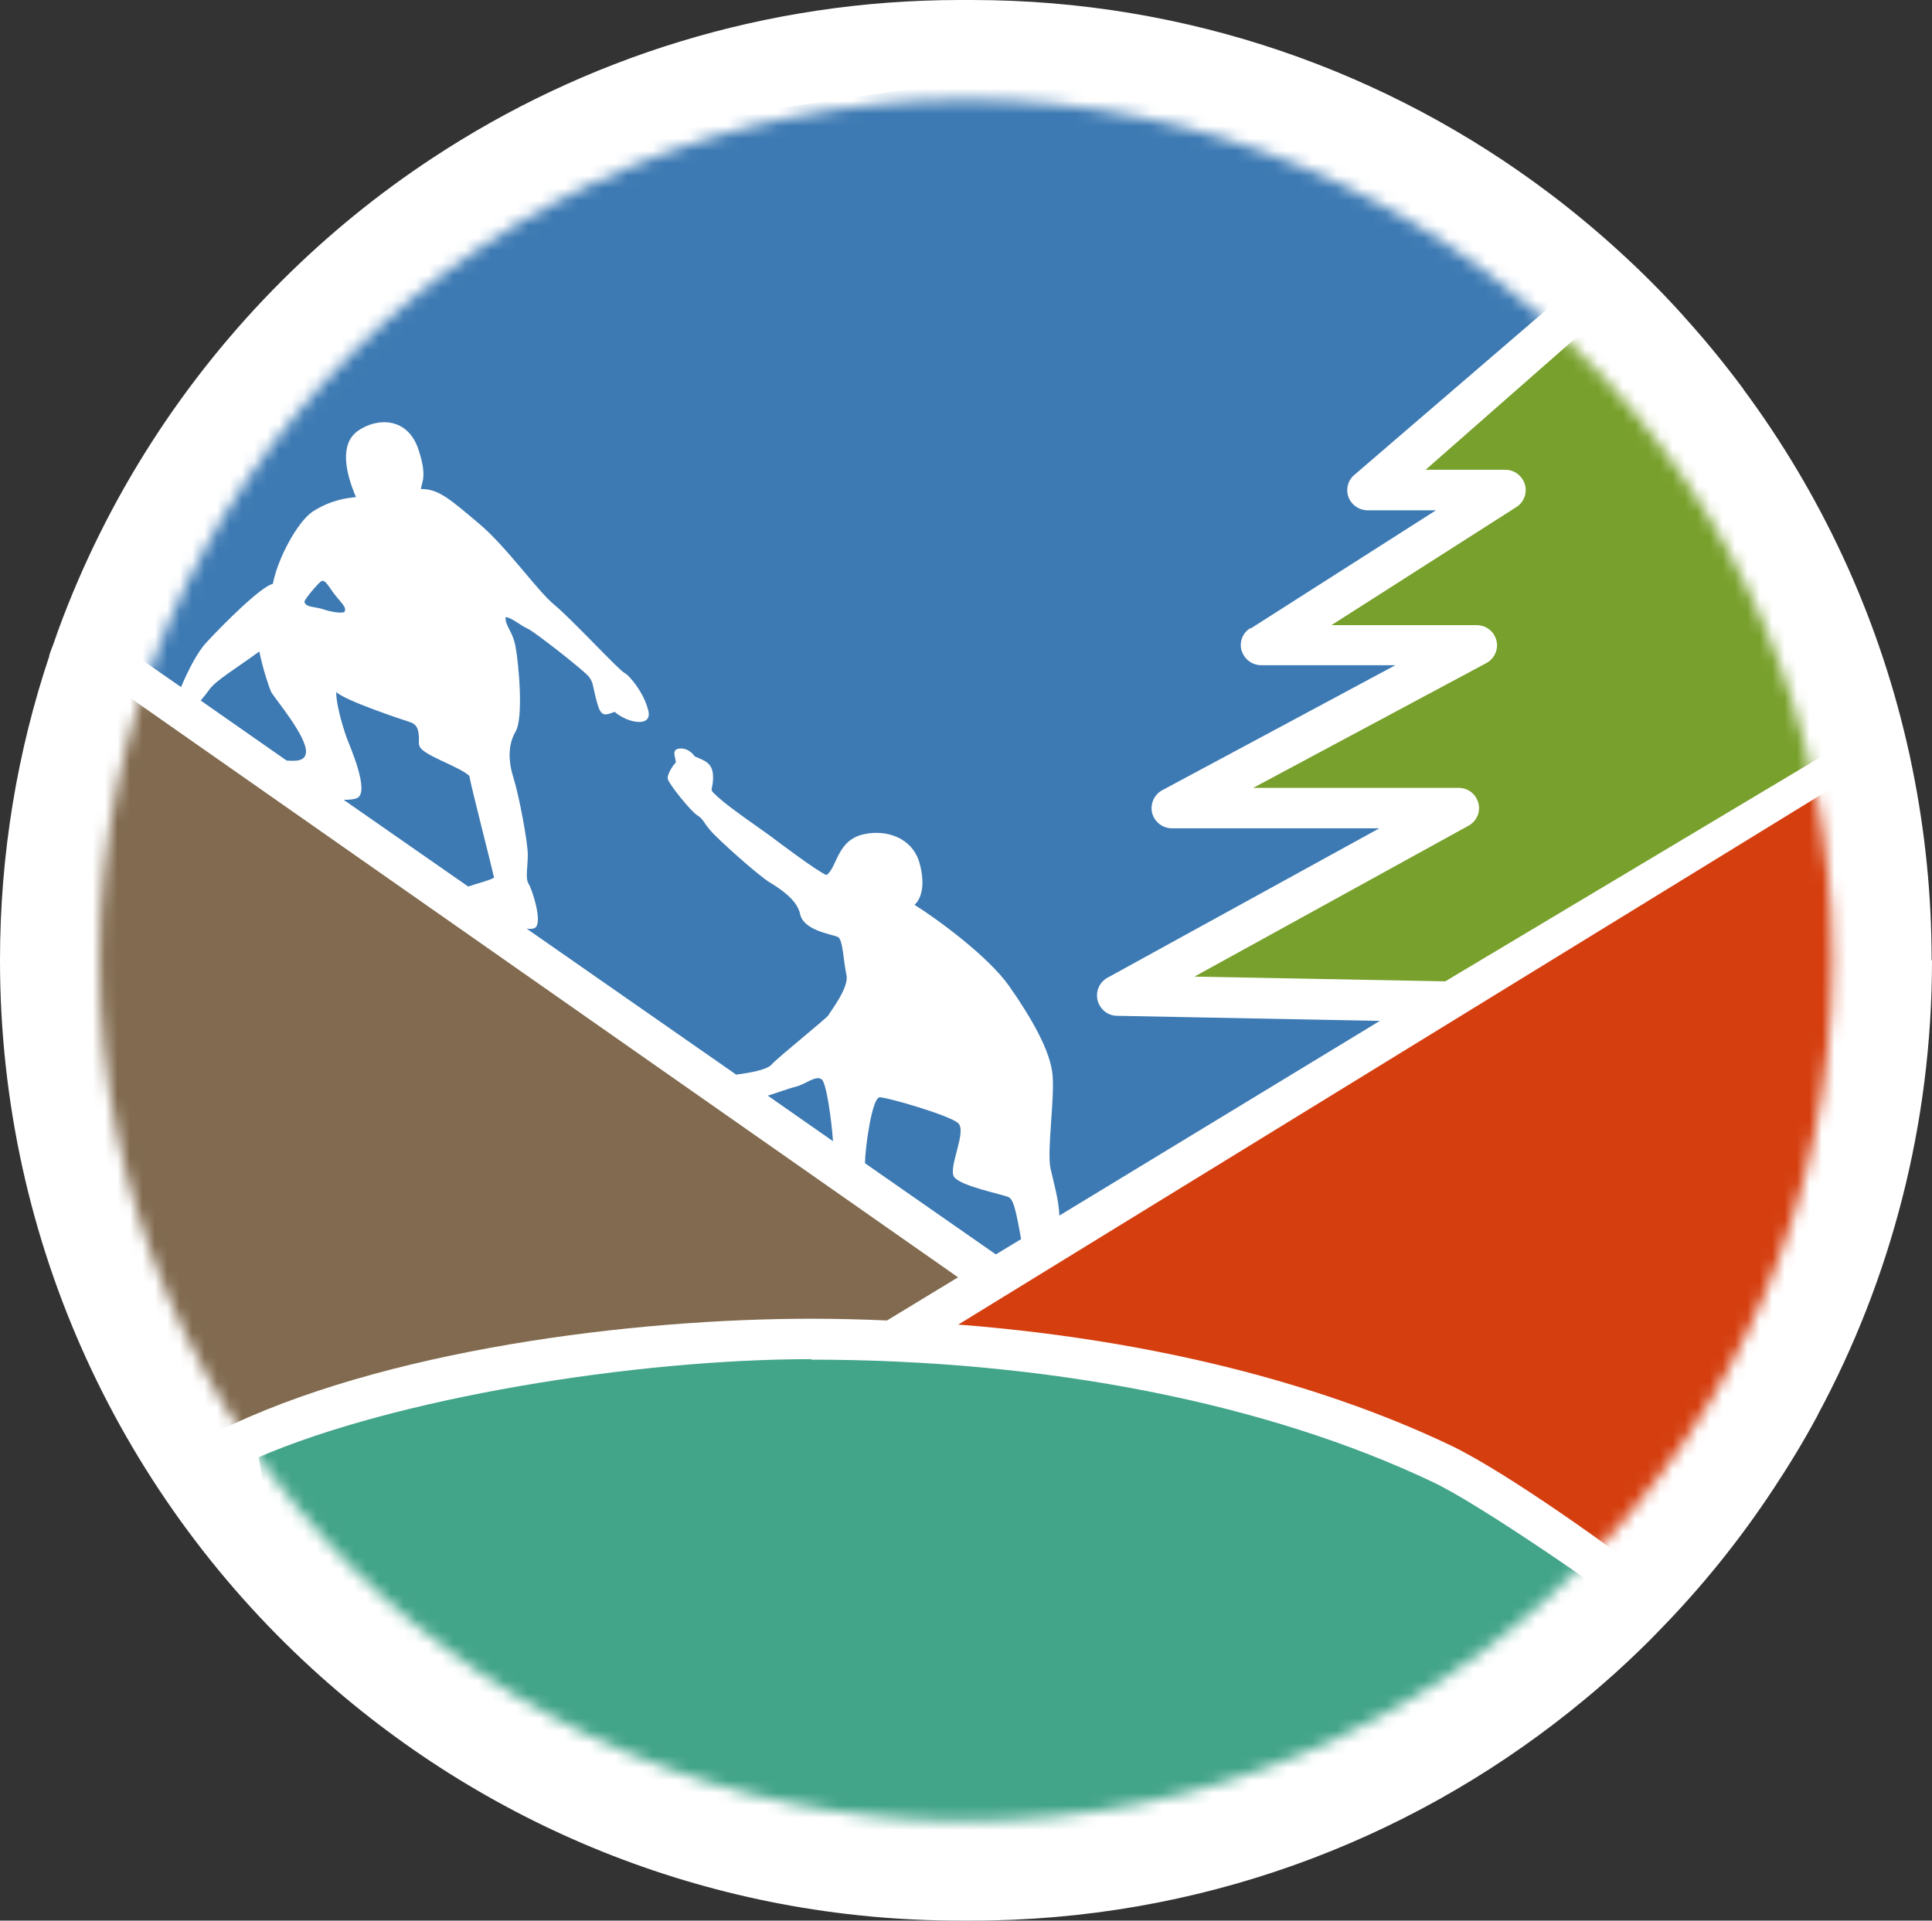
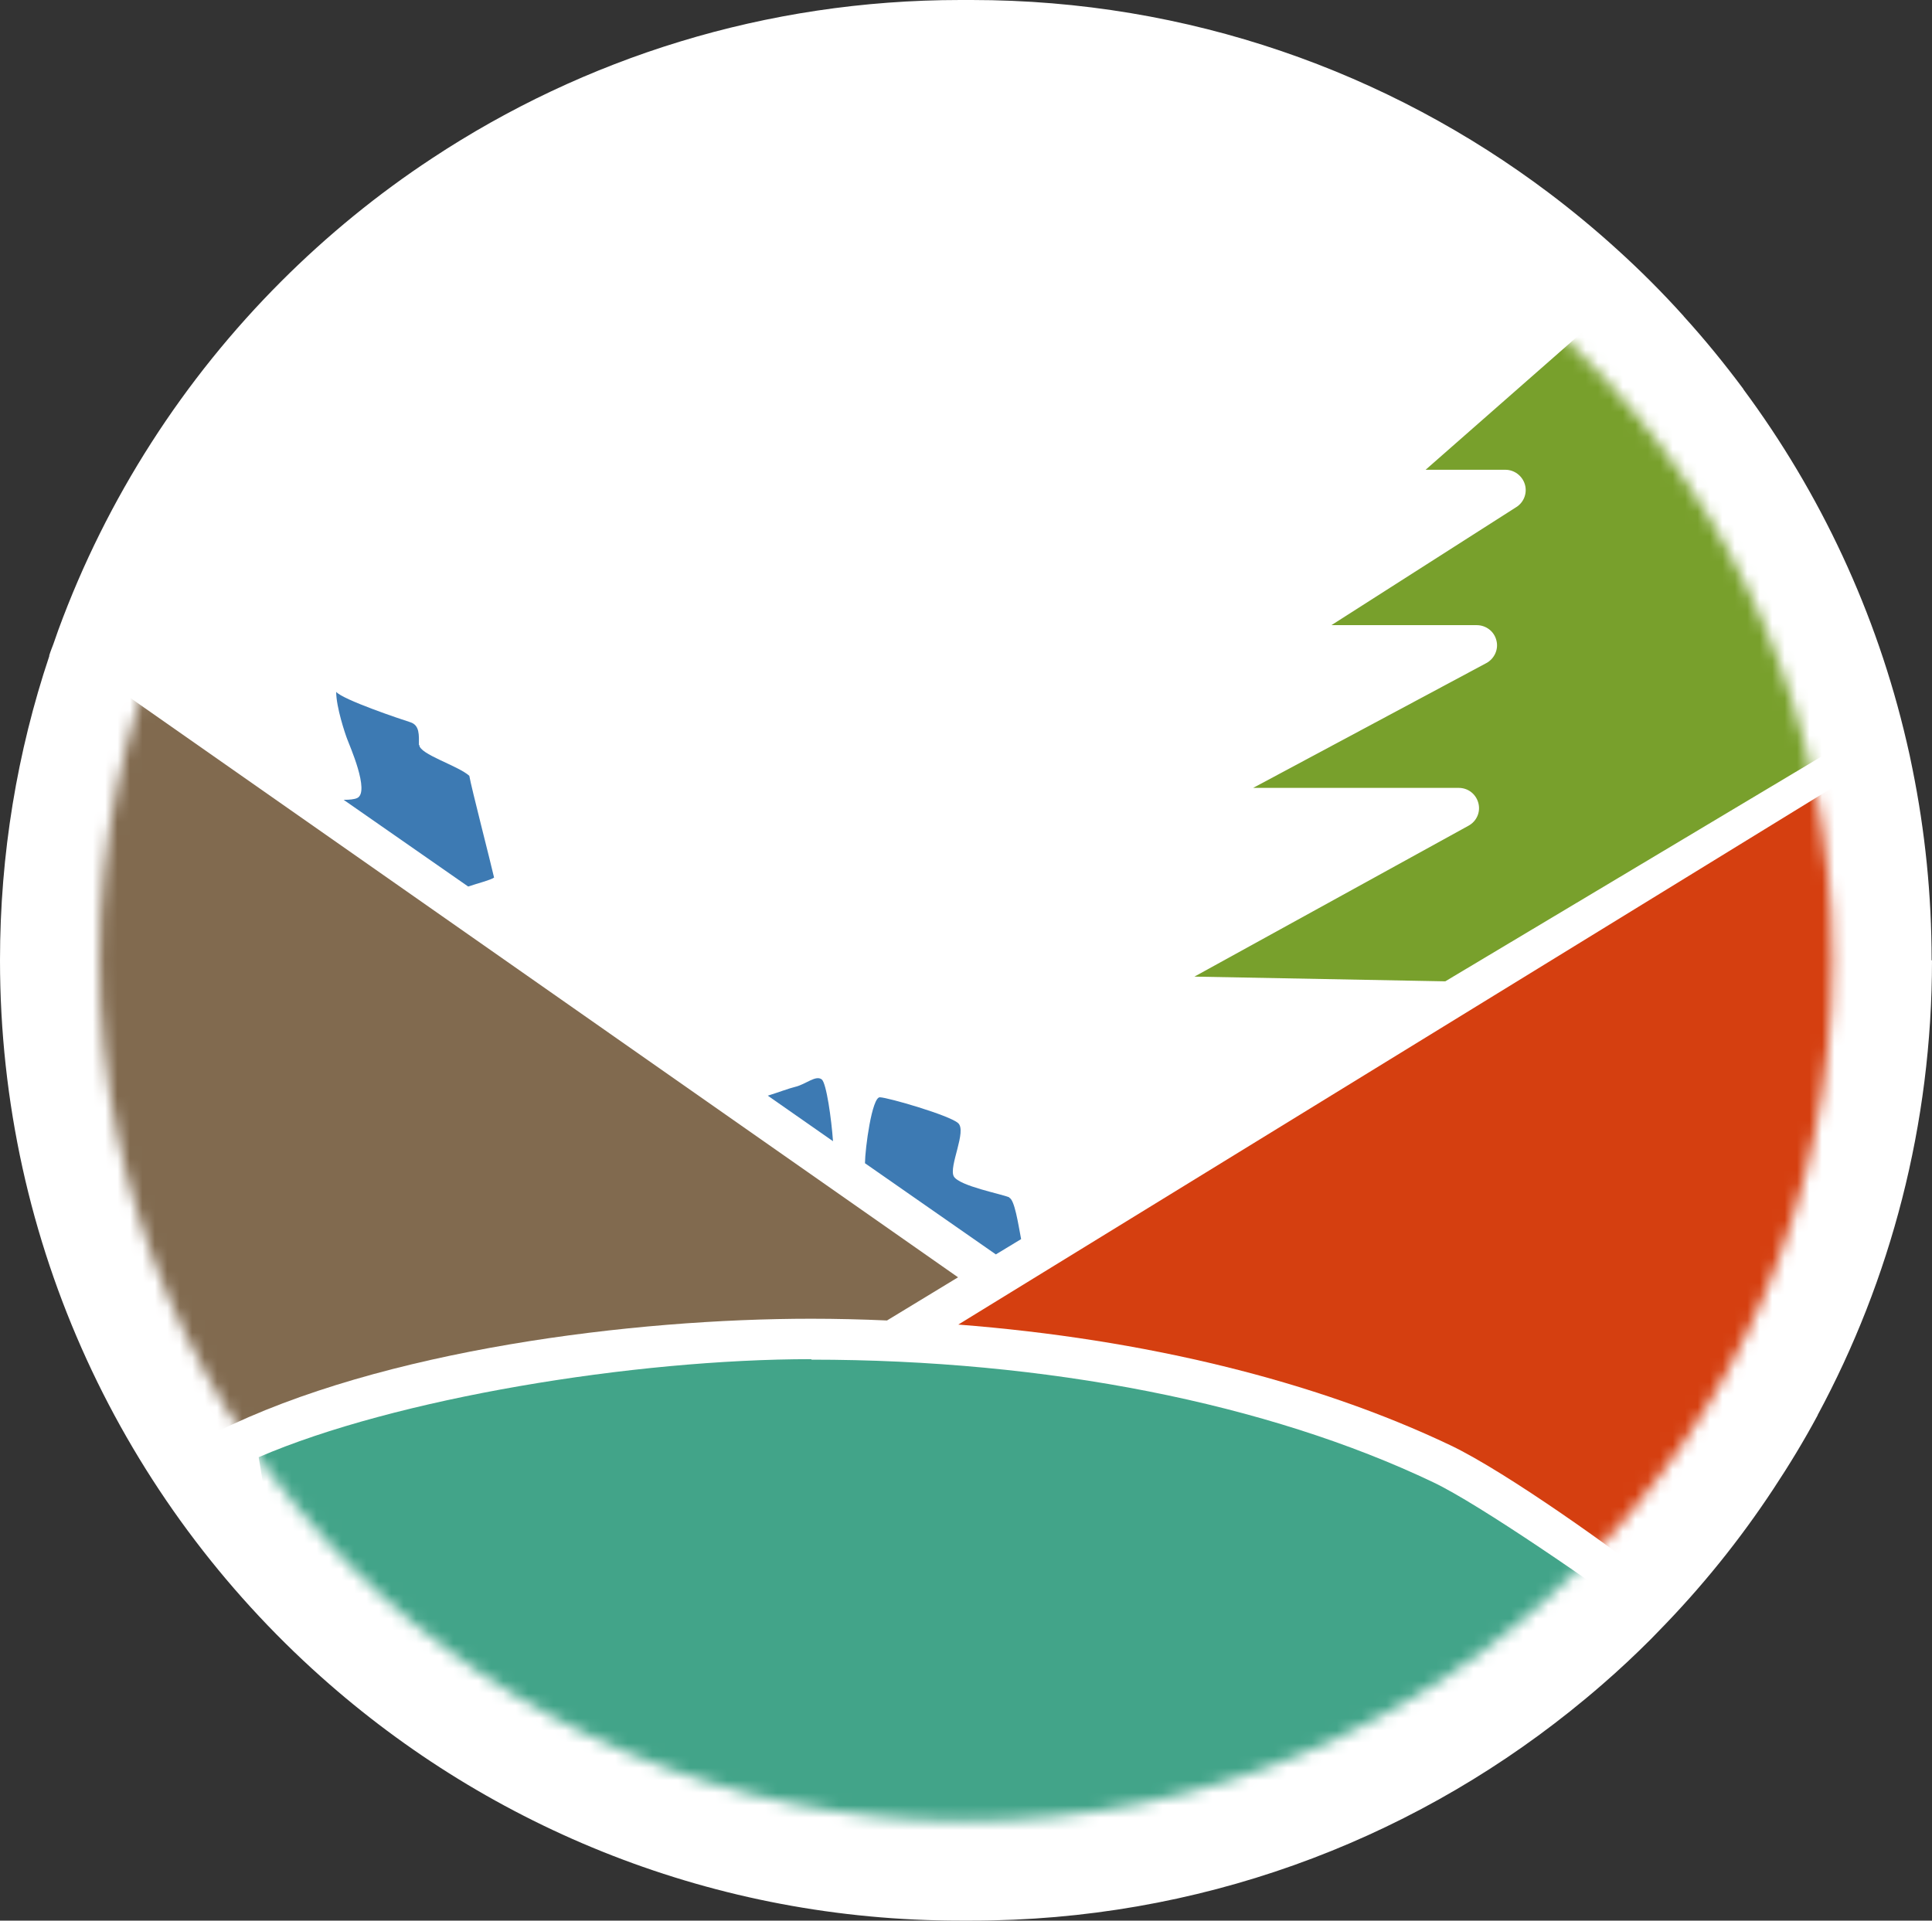
<svg xmlns="http://www.w3.org/2000/svg" id="Layer_2" data-name="Layer 2" viewBox="0 0 155.28 154.38">
  <rect x="0" y="0" width="155.28" height="154.38" fill="#333333" stroke="none" />
  <defs>
    <style>
      .cls-1 {
        mask: url(#mask);
      }

      .cls-2 {
        fill: #3d7ab3;
      }

      .cls-3 {
        fill: #78a02c;
      }

      .cls-4 {
        fill: #816a4f;
      }

      .cls-5 {
        fill: #fff;
      }

      .cls-6 {
        fill: #42a489;
      }

      .cls-7 {
        fill: #d53f10;
      }
    </style>
    <mask id="mask" x="1.94" y="3.61" width="151.8" height="150.77" maskUnits="userSpaceOnUse">
      <g id="mask0_1726_1875" data-name="mask0 1726 1875">
        <path class="cls-5" d="M147.28,77.19c0,38.22-31.18,69.19-69.64,69.19S8,115.4,8,77.19,39.17,8,77.64,8s69.64,30.97,69.64,69.19Z" />
      </g>
    </mask>
  </defs>
  <g id="Layer_1-2" data-name="Layer 1">
    <g>
      <path class="cls-5" d="M155.28,77.19c0,13.22-3.33,25.67-9.19,36.55v.02c-1.09,2.03-2.28,3.99-3.55,5.91-2.7,4.1-5.79,7.93-9.22,11.43-.21.22-.43.45-.65.67-1.25,1.25-2.54,2.46-3.88,3.62-.86.75-1.74,1.48-2.63,2.19-13.19,10.52-29.9,16.8-48.07,16.8h-.9c-19.73,0-37.74-7.41-51.39-19.6C9.97,120.65,0,100.08,0,77.19c0-8.55,1.39-16.77,3.96-24.45v-.06c.1-.33.21-.59.33-.91.13-.38.26-.76.4-1.14,3.9-10.63,10.07-20.17,17.92-28.02,3.69-3.69,7.76-7.02,12.14-9.9C46.93,4.67,61.52,0,77.19,0h.9c17.43,0,33.51,5.78,46.43,15.53h0c1.88,1.42,3.69,2.92,5.43,4.5,1.88,1.7,3.67,3.49,5.37,5.38t0,.01c1.7,1.87,3.28,3.81,4.8,5.85,0,0,0,0,0,.02,6.17,8.32,10.7,17.93,13.12,28.34.17.72.33,1.44.47,2.17h0c1.01,4.98,1.54,10.12,1.54,15.39Z" />
      <g class="cls-1">
        <g>
          <path class="cls-4" d="M4.02,51.58l-2.08,41.22,15.46,22.31c13.34-6.65,33.58-9.11,47.79-9.11,2.05,0,4.08.05,6.1.14l5.71-3.47L4.02,51.58Z" />
-           <path class="cls-2" d="M25.81,46.73c-.19.09-1.39,1.49-1.34,1.66.14.46.88.36,1.56.6.69.24,1.58.32,1.65.19.24-.36-.29-.73-.89-1.54-.58-.8-.67-1.04-1-.92l.02.02Z" />
-           <path class="cls-2" d="M33.67,59.88c0-.8.07-1.59-.7-1.83-.76-.24-5.43-1.81-5.95-2.44,0,1.23.72,3.38.89,3.81.15.43,1.86,4.25.79,4.73-.22.1-.6.14-1.08.14l10.01,6.97c.76-.26,1.75-.5,2.08-.72-.24-1.08-1.86-7.36-1.99-8.18-.91-.82-4.01-1.73-4.02-2.48h-.02Z" />
+           <path class="cls-2" d="M33.67,59.88c0-.8.07-1.59-.7-1.83-.76-.24-5.43-1.81-5.95-2.44,0,1.23.72,3.38.89,3.81.15.43,1.86,4.25.79,4.73-.22.1-.6.14-1.08.14l10.01,6.97c.76-.26,1.75-.5,2.08-.72-.24-1.08-1.86-7.36-1.99-8.18-.91-.82-4.01-1.73-4.02-2.48Z" />
          <path class="cls-2" d="M81.13,96.25c-.57-.27-4.02-.91-4.47-1.69-.43-.79,1.08-3.66.34-4.29-.72-.63-5.61-2.05-6.28-2.07-.64-.03-1.19,4.12-1.2,5.3l10.52,7.33,2.03-1.23c-.24-1.26-.52-3.14-.95-3.33v-.02Z" />
          <path class="cls-2" d="M63.95,87.35c-.57.14-1.46.48-2.24.72l5.24,3.66c-.12-1.74-.53-4.7-.91-4.97-.48-.36-1.26.39-2.12.6h.02Z" />
-           <path class="cls-2" d="M99.8,52.31c.21.69.85,1.16,1.57,1.16h10.78l-18.74,10.05c-.66.36-.98,1.11-.81,1.83.19.72.84,1.23,1.6,1.23h16.66l-21.85,12.01c-.66.37-.97,1.11-.79,1.83.18.7.82,1.23,1.56,1.23l21.12.41-25.76,15.65c-.02-1.22-.5-2.82-.71-3.8-.29-1.4.33-5.5.17-7.46-.15-1.97-1.75-4.7-3.47-7.16-1.72-2.46-5.98-5.54-7.63-6.56.48-.41.92-1.47.41-3.35-.59-2.07-2.68-2.7-4.4-2.34-2.26.44-2.19,2.65-3.08,3.3-.79-.33-3.77-2.58-4.47-3.11-.72-.53-3.36-2.33-4.22-3.13-.87-.8-.44-.37-.43-1.6.02-1.23-.75-1.37-1.47-1.7-.35-.51-.93-.75-1.41-.59-.5.17,0,.97-.14,1.11-.14.13-.69.88-.62,1.29.08.41,1.86,2.6,2.35,2.91.5.31.47.51,1.04,1.19.56.69,3.83,3.61,4.76,4.19.93.56,2.24,1.44,2.48,2.55.27,1.33,2.44,1.62,3.04,1.86.41.17.46,2.05.69,3.06.24.99-1.31,2.95-1.43,3.21-.12.25-3.97,3.31-4.61,4.01-.38.41-1.75.65-2.82.79l-16.85-11.74c.29.04.53.04.69-.07.62-.42-.23-3.05-.52-3.52-.29-.46-.07-1.35-.07-2.35s-.7-4.74-1.13-6.1c-.43-1.35-.5-2.67.14-3.78.67-1.11.25-5.55,0-6.87-.26-1.29-.76-1.48-.81-2.34.48,0,1.25.7,1.77.91.53.22,4.52,3.36,4.93,3.86.4.5.31.85.66,2.07.32,1.19.6,1.07,1.42.77,1.05.92,3.07,1.28,2.7-.12-.34-1.39-1.49-2.81-1.94-3.03-.43-.22-4.26-4.35-5.6-5.45-1.35-1.09-3.81-4.64-6.07-6.54-2.27-1.91-3.25-2.8-4.65-2.77,0-.49.54-.9-.19-3.12-.84-2.67-3.33-2.65-4.88-1.56-1.5,1.06-1,3.35-.16,5.33-.72.07-1.97.21-3.43,1.13-1.24.77-2.88,3.83-3.25,5.84-.92.19-3.89,3.14-5.35,4.72-.69.73-1.46,2.22-2.03,3.58l-7.45-5.19-2.41.59c3.9-10.63,10.07-20.17,17.92-28.02,3.69-3.69,7.76-7.02,12.14-9.9.07,0,.14,0,.21,0L97.52,3.61c.24,0,17.09,7.53,27,11.92h0c1.88,1.42,3.69,2.92,5.43,4.5l-21.21,18.24c-.45.46-.59,1.16-.33,1.76.26.6.86.99,1.51.99h5.49l-14.86,9.48h-.07c-.62.38-.89,1.11-.69,1.81Z" />
-           <path class="cls-2" d="M20.86,52.35c-1.86,1.37-3.53,2.34-4.06,3.11-.15.22-.4.53-.67.85l6.9,4.82c.84.07,1.5.03,1.56-.65.12-1.26-2.63-4.49-2.8-4.87-.17-.38-.65-1.79-.95-3.25l.02-.02Z" />
          <path class="cls-6" d="M133.32,131.1c-.21.22-.43.45-.65.67-1.25,1.25-2.54,2.46-3.88,3.62-1.07.45-2.01,1.11-2.63,2.19-13.19,10.52-29.9,16.8-48.07,16.8h-.9c-19.73,0-37.74-7.41-51.39-19.6-2.83-6.44-4.42-11.57-4.42-14.03l-.59-3.62c10.97-4.73,30.14-7.88,44.42-7.88v.04c18.9,0,36.66,3.5,49.99,9.86,3.65,1.73,13.14,8.27,18.12,11.95Z" />
          <path class="cls-7" d="M153.74,61.8h0s-7.65,51.94-7.65,51.94v.02c-1.09,2.03-2.28,3.99-3.55,5.91-3.5,2.96-8.67,6.64-9.17,7.76-3.16-2.58-12.26-9.09-16.76-11.24-10.92-5.21-24.68-8.56-39.59-9.72l76.25-46.84c.17.72.33,1.44.47,2.17Z" />
          <path class="cls-3" d="M150.93,58.1l-34.77,20.78-20.16-.38,22.03-12.13c.66-.36.98-1.11.79-1.82-.19-.72-.82-1.22-1.58-1.22h-16.52l18.74-10.03c.65-.35,1-1.11.81-1.82-.17-.72-.83-1.23-1.58-1.23h-11.68l14.86-9.49c.62-.39.89-1.14.69-1.82-.21-.7-.85-1.18-1.57-1.18h-6.41l16.26-14.28v-.02c1.61.63,3.14,1.24,4.49,1.95t0,.01c1.7,1.87,3.28,3.81,4.8,5.85,0,0,0,0,0,.02.1.54.15,1.12.15,1.75l10.63,25.06Z" />
        </g>
      </g>
    </g>
  </g>
</svg>